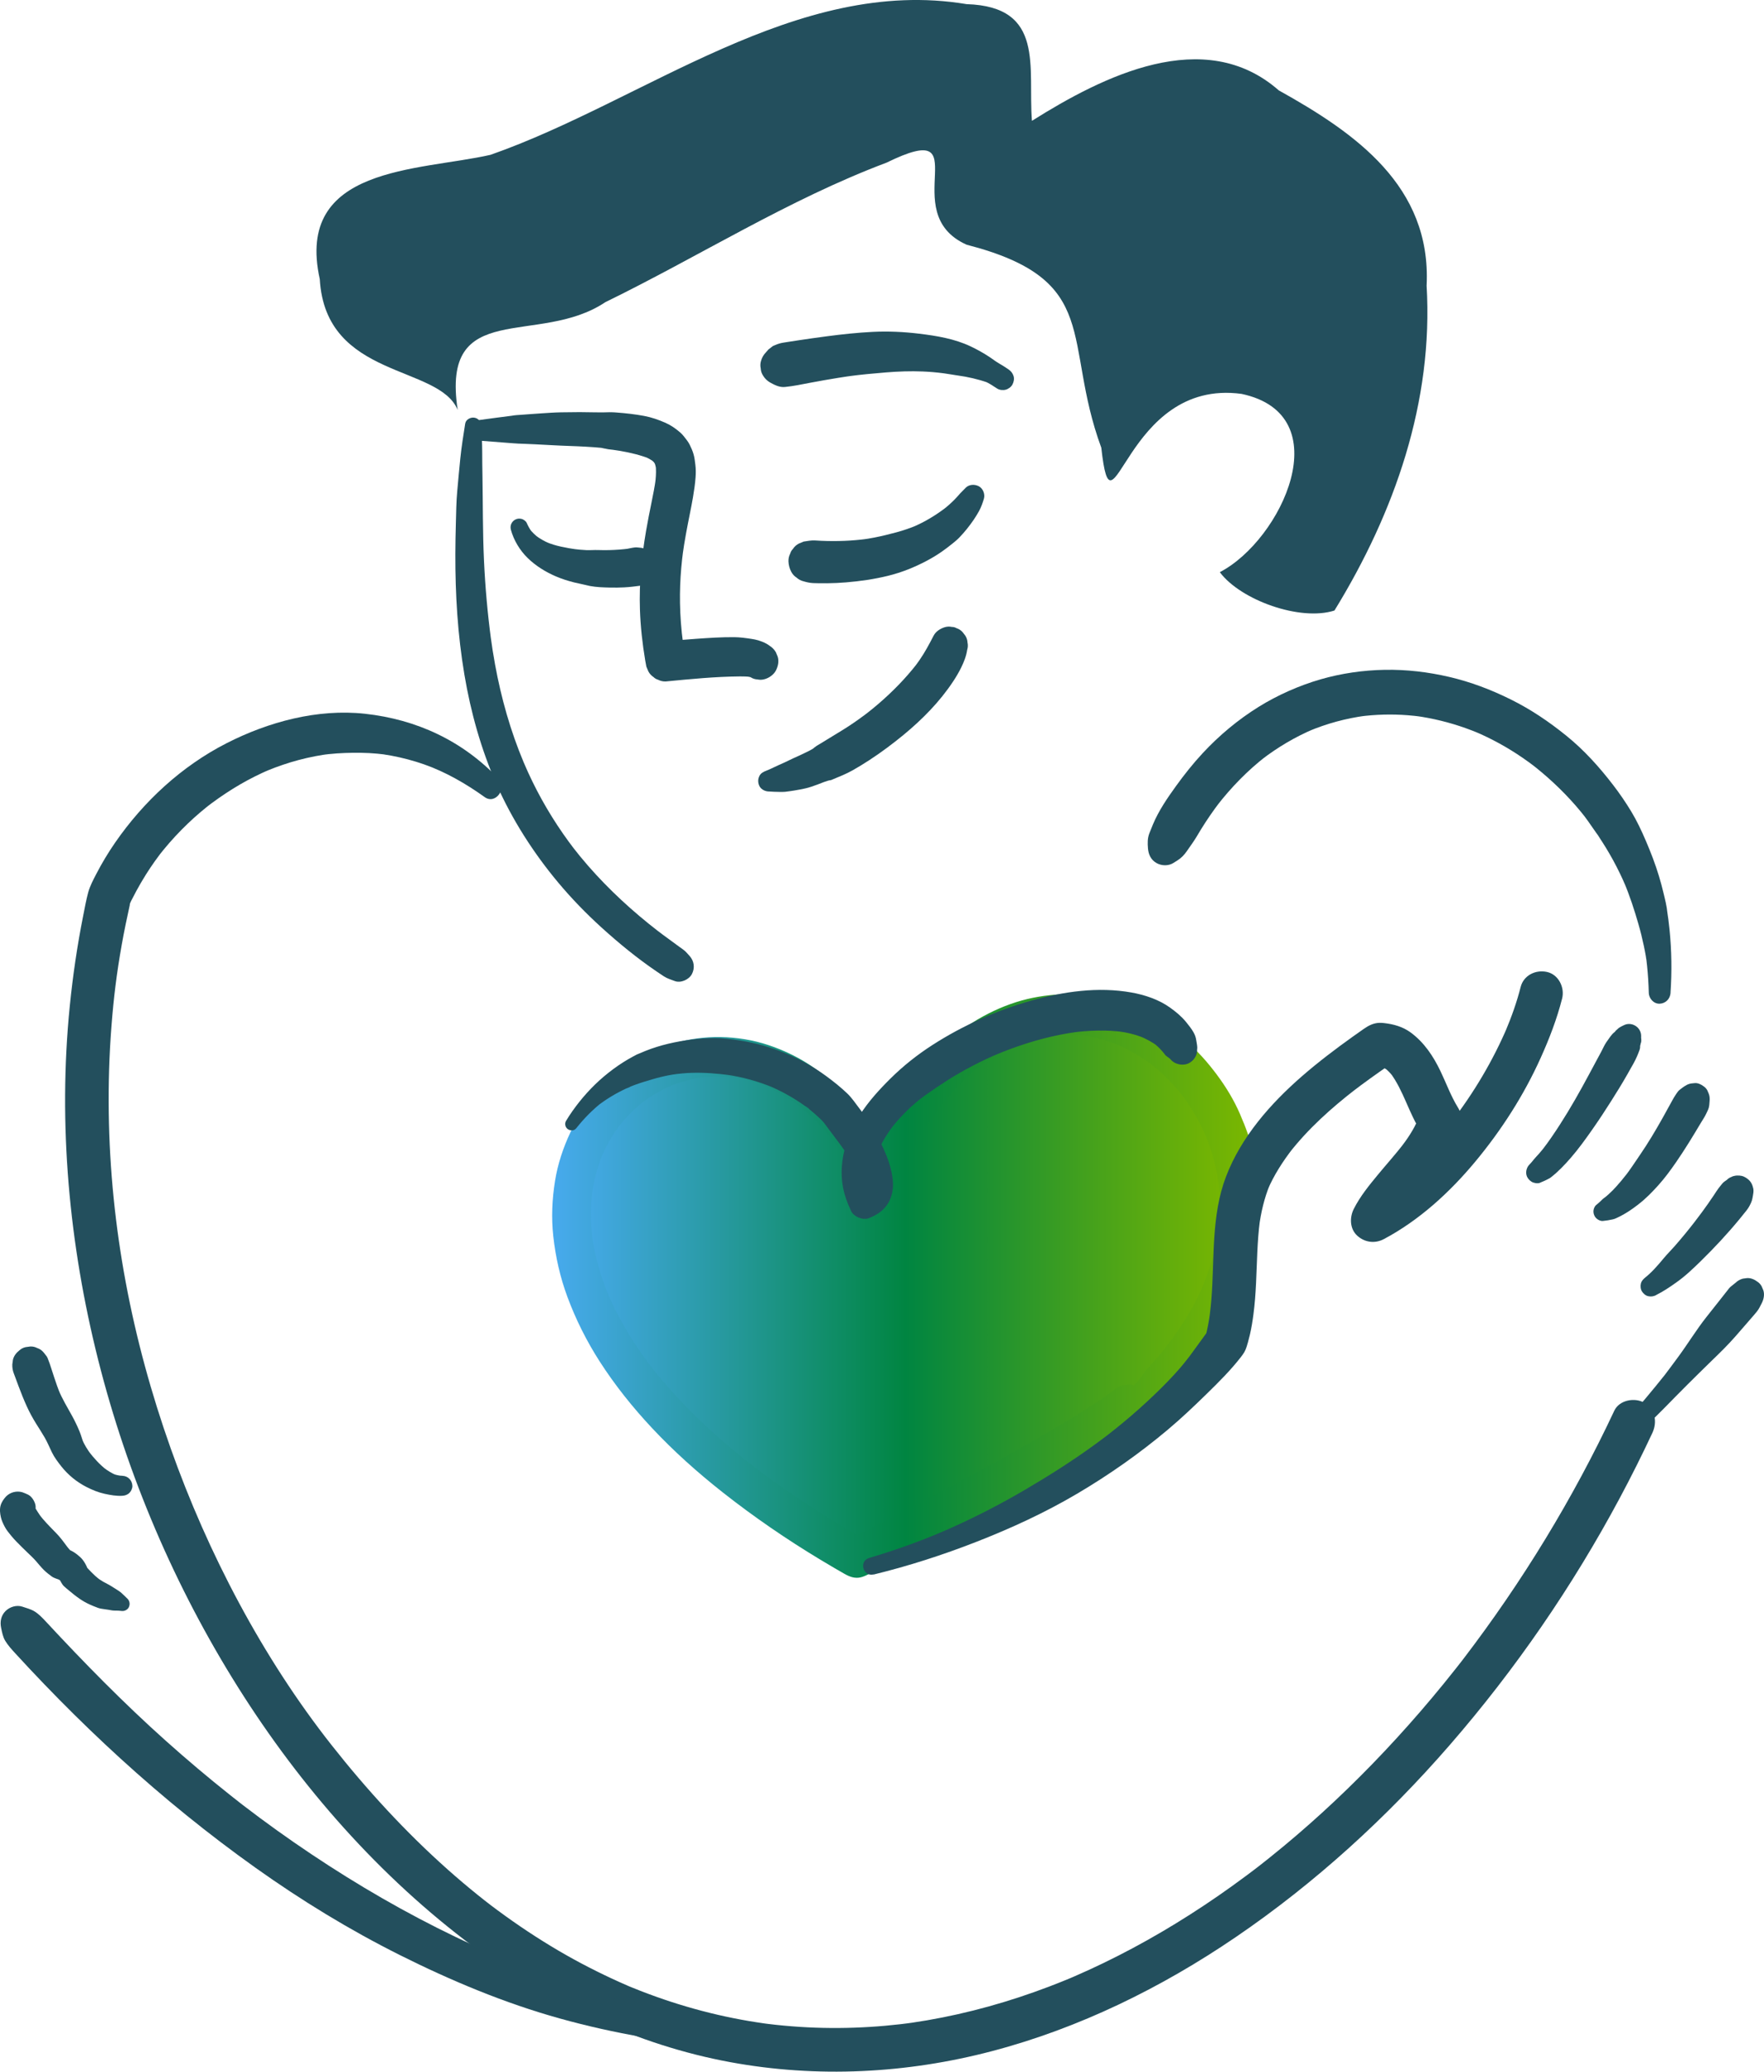
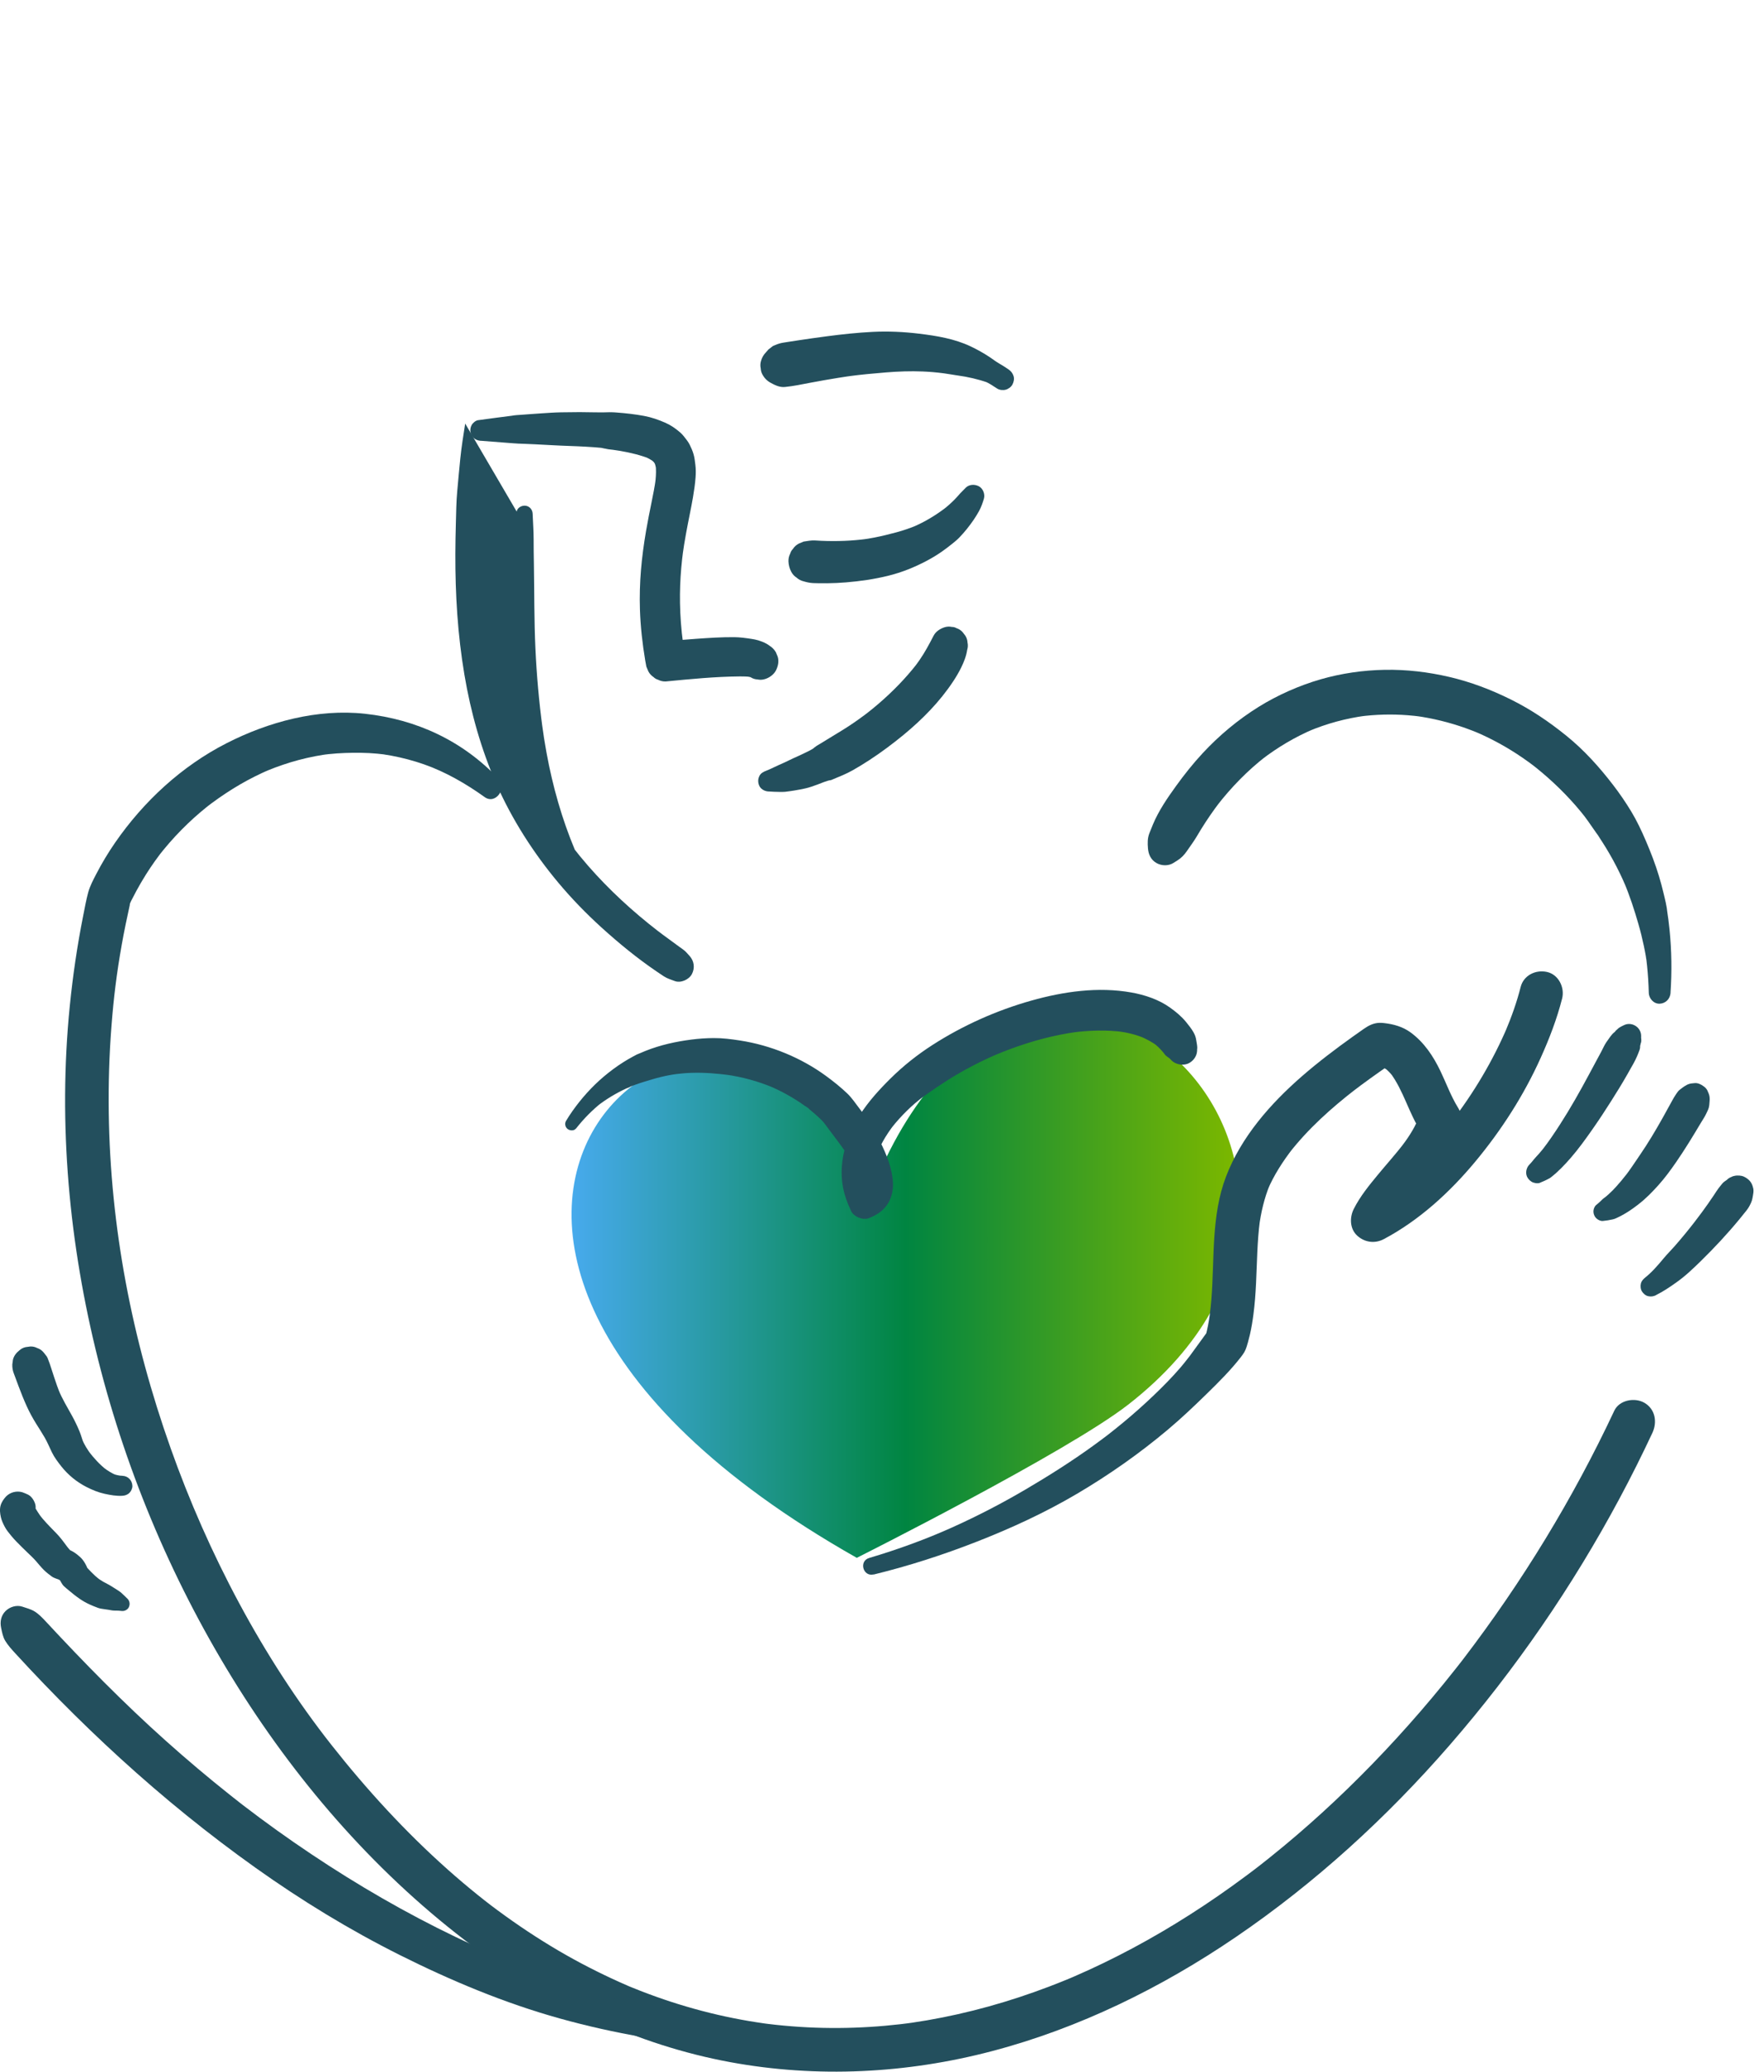
<svg xmlns="http://www.w3.org/2000/svg" xmlns:xlink="http://www.w3.org/1999/xlink" id="ARTWORK" viewBox="0 0 813.22 955.21">
  <defs>
    <style>
      .cls-1 {
        fill: #234f5d;
      }

      .cls-2 {
        fill: #234f5d;
      }

      .cls-3 {
        fill: url(#New_Gradient_Swatch);
      }

      .cls-4 {
        fill: url(#New_Gradient_Swatch-2);
      }
    </style>
    <linearGradient id="New_Gradient_Swatch" data-name="New Gradient Swatch" x1="263.49" y1="593" x2="571.51" y2="593" gradientUnits="userSpaceOnUse">
      <stop offset="0" stop-color="#47aaed" />
      <stop offset=".5" stop-color="#008541" />
      <stop offset=".99" stop-color="#7ab700" />
    </linearGradient>
    <linearGradient id="New_Gradient_Swatch-2" data-name="New Gradient Swatch" x1="255.75" y1="592.98" x2="579.25" y2="592.98" xlink:href="#New_Gradient_Swatch" />
  </defs>
  <g>
    <path class="cls-3" d="M520.03,647.72c139.05-108.19-39.33-279.64-115.36-105.51-71.46-145.25-272.99,26.97-9.69,176.09,0,0,96.71-48.54,125.04-70.58Z" />
-     <path class="cls-4" d="M522.29,651.58c1.23-.8,2.45-1.61,3.66-2.44.59-.41,1.19-.82,1.78-1.23.32-.23.67-.44.97-.69.5-.41-.52.14-.65.17.93-.25,1.69-.82,2.41-1.43.16-.13.65-.53-.07.04s-.11.13.06.03c.3-.18.59-.37.89-.55.59-.37,1.17-.74,1.75-1.11,1.18-.76,2.34-1.53,3.5-2.31l-5.08.66c1.28.18,2.42.44,3.72.02,1.23-.4,2.2-1.02,3.16-1.9.28-.26.55-.52.84-.77.63-.55,1.25-1.1,1.87-1.65,1.24-1.12,2.47-2.25,3.67-3.41,2.3-2.2,4.52-4.48,6.67-6.83l-1.57,1.21c.99-.71,1.77-1.4,2.54-2.3.36-.42.71-.85,1.06-1.27.72-.87,1.42-1.75,2.12-2.63,1.7-2.17,3.38-4.37,4.98-6.62,2.39-3.39,4.62-6.89,6.64-10.51,4.1-7.33,7.41-15.11,9.63-23.22,2.08-7.58,3.29-15.47,3.65-23.33s-.3-15.07-1.59-22.5c-1.12-6.43-2.91-12.74-5.36-18.8-.58-1.44-1.19-2.87-1.8-4.29l.94,2.22c-2.59-6.58-6.13-12.85-10.23-18.6-4.03-5.65-8.51-10.99-13.62-15.69-4.97-4.58-10.45-8.72-16.29-12.12s-12.04-6.09-18.45-8.01-13.2-2.99-19.91-3.23-13.83.55-20.49,2.13c-7.1,1.69-14.02,4.49-20.42,7.98-7.1,3.87-13.68,8.82-19.64,14.28-6.85,6.28-12.82,13.48-18.22,21.02-5.88,8.22-10.91,17.03-15.28,26.13-1.2,2.49-2.34,4.99-3.45,7.52h15.93c-4.67-9.46-10.35-18.3-17.04-26.46-5.75-7.02-12.41-13.15-19.81-18.4-6.56-4.66-13.86-8.27-21.49-10.81-7.06-2.35-14.62-3.58-22.05-3.71-7.14-.12-14.43.85-21.29,2.82s-13.4,4.89-19.35,8.69c-6.03,3.85-11.64,8.54-16.36,13.94-4.88,5.58-9.09,11.77-12.25,18.48-3.35,7.12-5.84,14.58-7.09,22.36-1.36,8.49-1.75,17-.81,25.56,1.05,9.59,3.16,18.94,6.52,27.99,3.86,10.41,8.85,20.36,14.84,29.7,7.02,10.94,15.22,21.18,24.09,30.67,10.06,10.76,21.08,20.6,32.64,29.72,14.37,11.32,29.45,21.67,45.12,31.11,2.06,1.24,4.14,2.47,6.22,3.69.96.56,1.92,1.12,2.89,1.67,2.37,1.36,4.71,2.93,7.58,2.93,1.92,0,3.59-.72,5.24-1.55s3.15-1.59,4.72-2.39c6.94-3.52,13.87-7.08,20.78-10.68,10.04-5.22,20.05-10.5,30.01-15.88,10.82-5.83,21.58-11.77,32.23-17.9,9.28-5.34,18.52-10.81,27.44-16.74,3.84-2.55,7.57-5.25,11.21-8.08,1.75-1.36,2.73-4.49,2.73-6.59,0-2.28-1.01-5.01-2.73-6.59s-4.11-2.84-6.59-2.73l-2.48.33c-1.58.44-2.95,1.24-4.11,2.4-.09.07-.19.14-.28.22l1.89-1.46c-7.4,5.7-15.39,10.64-23.37,15.47-10.31,6.24-20.79,12.19-31.33,18.03-10.65,5.9-21.37,11.67-32.13,17.36-8.58,4.53-17.18,9.01-25.81,13.44-3.96,2.04-7.96,4.02-11.91,6.07-.05.03-.11.05-.16.08h9.3c-14.79-8.37-29.22-17.41-43.03-27.34-3.51-2.52-6.97-5.1-10.39-7.74l1.85,1.43c-7.62-5.89-15.01-12.09-22.07-18.64-6.28-5.83-12.29-11.94-17.94-18.38-2.93-3.33-5.75-6.76-8.47-10.27l1.42,1.83c-6.68-8.66-12.66-17.87-17.53-27.68-1.24-2.49-2.4-5.02-3.48-7.58l.91,2.15c-3.04-7.22-5.44-14.71-6.96-22.4-.4-2-.73-4.02-1-6.04l.32,2.38c-.81-6.11-1.05-12.29-.6-18.44.12-1.64.29-3.27.51-4.9l-.32,2.37c.71-5.31,1.95-10.54,3.74-15.59.49-1.37,1.02-2.73,1.58-4.07l-.9,2.13c1.84-4.34,4.09-8.5,6.77-12.39.74-1.08,1.52-2.14,2.32-3.18l-1.39,1.81c2.78-3.59,5.9-6.9,9.32-9.87.96-.84,1.95-1.64,2.96-2.42l-1.82,1.4c3.54-2.74,7.36-5.12,11.37-7.1,1.13-.55,2.27-1.08,3.43-1.57l-2.16.91c4.11-1.73,8.4-3.05,12.78-3.9,1.24-.24,2.49-.45,3.75-.62l-2.41.32c4.41-.59,8.88-.73,13.32-.4,1.28.1,2.56.23,3.84.4l-2.43-.33c4.6.62,9.13,1.73,13.5,3.29,1.27.45,2.53.94,3.77,1.47l-2.19-.93c4.71,2,9.21,4.49,13.42,7.38,1.27.87,2.51,1.78,3.72,2.72l-1.86-1.44c4.94,3.83,9.46,8.19,13.54,12.93,1.26,1.46,2.47,2.95,3.65,4.48l-1.44-1.86c4.07,5.28,7.67,10.9,10.85,16.75.98,1.8,1.92,3.62,2.82,5.45,1.4,2.85,4.9,4.57,7.96,4.57,1.66,0,3.22-.42,4.65-1.26,1.39-.82,2.49-1.92,3.31-3.31,4.67-10.68,10.13-21.04,16.69-30.68,1.63-2.4,3.34-4.75,5.11-7.05l-1.45,1.87c4.65-6,9.79-11.63,15.51-16.63,1.47-1.29,2.99-2.53,4.53-3.72l-1.87,1.45c4.43-3.41,9.15-6.43,14.16-8.91,1.35-.67,2.73-1.3,4.12-1.89l-2.21.93c5.79-2.44,11.87-4.14,18.09-4.98l-2.46.33c5.94-.79,11.97-.78,17.92,0l-2.47-.33c4.86.66,9.65,1.83,14.27,3.47,1.32.47,2.64.98,3.93,1.53l-2.22-.94c4.9,2.07,9.58,4.65,13.96,7.67,1.26.86,2.49,1.77,3.7,2.7l-1.88-1.45c4.55,3.52,8.74,7.5,12.5,11.85,1.07,1.24,2.11,2.51,3.11,3.8l-1.46-1.88c3.84,4.97,7.17,10.34,9.92,15.99.79,1.63,1.54,3.28,2.25,4.95l-.94-2.22c2.47,5.85,4.34,11.94,5.56,18.17.35,1.8.65,3.6.9,5.41l-.33-2.43c.86,6.38,1.05,12.83.58,19.25-.14,1.88-.33,3.75-.58,5.62l.32-2.4c-1,7.4-2.83,14.73-5.5,21.7-.79,2.07-1.52,4.17-2.38,6.22l.88-2.07c-2.98,7.03-6.68,13.75-10.95,20.07-1.3,1.93-2.66,3.82-4.06,5.67l1.22-1.58c-1.46,1.84-2.8,3.76-4.23,5.62l1.18-1.52c-1.54,1.99-3.13,3.94-4.78,5.85-.83.97-1.67,1.92-2.52,2.86-.43.48-.86.96-1.3,1.43-.21.22-.44.43-.65.64-1.26,1.29-2.31,3.24-2.13,5.11l.9-3.33c-.31.41-.63.83-.95,1.24l.99-1.28c-.79,1.02-1.59,2.03-2.4,3.04-.4.49-.8.98-1.2,1.47-.2.24-.4.5-.63.72-.12.11-.25.2-.36.31-.21.17-.37.37-.5.61-.59.76-.55.71.12-.15-.98.8-1.83,1.83-2.74,2.71-1,.96-2.01,1.92-3.03,2.86-1.64,1.52-1.66,4.18-.35,5.88s3.89,2.38,5.77,1.15Z" />
  </g>
  <path class="cls-2" d="M354.34,364.93c1.67.13,3.34.2,5.02.21.86,0,1.74.04,2.59-.05,1.4-.16,2.81-.37,4.2-.59,1.8-.29,3.59-.64,5.37-1.04s3.58-1.09,5.32-1.71c2.03-.72,4-1.69,6.13-2.06l-2.28.31c.83-.06,1.65-.16,2.46-.32.75-.3,1.49-.62,2.23-.94l-2.07.87c3.34-1.39,6.81-2.74,9.96-4.54,2.54-1.45,5.04-2.98,7.49-4.58,5.48-3.57,10.74-7.5,15.79-11.66,8.68-7.16,16.69-15.28,22.9-24.7,1.34-2.03,2.58-4.13,3.66-6.32,1.24-2.52,2.37-5.36,2.77-8.17.35-1.13.4-2.25.15-3.38-.05-1.13-.39-2.18-1-3.15l-1.32-1.71c-.77-.83-1.68-1.41-2.73-1.75-.66-.38-1.37-.58-2.14-.58-1.13-.25-2.25-.2-3.38.15-2.04.66-4.05,1.93-5.06,3.89-1.97,3.81-3.99,7.62-6.43,11.15-.8,1.16-1.63,2.29-2.49,3.41l1.45-1.87c-5.3,6.84-11.38,13.07-17.94,18.71-2,1.72-4.05,3.38-6.13,4.99l1.86-1.44c-3.11,2.4-6.31,4.69-9.6,6.85s-6.65,4.07-9.94,6.14c-.92.58-1.84,1.14-2.77,1.7-.46.28-.93.55-1.39.82-1.07.62-2,1.42-2.91,2.24l1.7-1.31c-.66.5-1.31,1.01-1.97,1.52l1.68-1.3c-1.43,1.01-3.06,1.75-4.63,2.52s-3.1,1.48-4.68,2.16l1.82-.77c-2.75,1.09-5.35,2.55-8.08,3.71l1.61-.68c-1.6.67-3.19,1.36-4.75,2.12-1.04.51-2.09.99-3.16,1.44l1.26-.53c-.62.26-1.25.51-1.87.76-1.16.45-2.28,1.07-2.89,2.22-.52.98-.72,1.99-.57,3.09.14,1.02.55,2.06,1.33,2.78.99.91,2.08,1.31,3.42,1.42h0Z" />
  <path class="cls-2" d="M221.61,203.23c5.3.38,10.59.79,15.88,1.23l-1.73-.23c2.08.35,4.21.34,6.32.43,1.53.06,3.05.13,4.58.2,2.86.13,5.72.28,8.58.45,4.95.29,9.91.36,14.86.66,2.4.15,4.8.29,7.19.53l-2.17-.29c1.49.21,2.98.43,4.47.63l-2.22-.3c.64.13,1.28.27,1.92.41l-2.06-.87c2.15.95,2.2.97,4.56,1.23.14.02.29.03.43.05.25.03.49.06.74.09.52.06,1.03.13,1.55.2l-2.32-.31c4.82.65,9.56,1.58,14.2,3.05.99.31,1.96.66,2.91,1.06l-2.18-.92c1.63.69,3.2,1.53,4.61,2.61l-1.85-1.43c.9.7,1.72,1.5,2.42,2.41l-1.43-1.85c.64.83,1.17,1.74,1.58,2.71l-.92-2.19c.52,1.25.84,2.56,1.03,3.9l-.33-2.44c.3,2.28.22,4.59,0,6.87-.07.74-.16,1.47-.26,2.21l.33-2.44c-.49,3.63-1.22,7.23-1.95,10.82-.88,4.38-1.77,8.76-2.52,13.16-1.01,5.94-1.83,11.92-2.33,17.92s-.68,12.21-.48,18.32c.26,7.88,1.15,15.74,2.45,23.51.15.92.33,1.84.51,2.76l.94,2.22c.58,1.08,1.38,1.95,2.39,2.61.58.58,1.26.97,2.05,1.2,1.11.58,2.3.85,3.58.8,11.38-1.09,22.78-2.23,34.23-2.32,1.65-.01,3.31.03,4.95.25l-2.33-.31c.37.05.73.11,1.09.18,1.09.22,2.05.36,3.22.51l-2.3-.31c.48.16.97.28,1.44.48l-2.04-.86c.92.39,1.71.98,2.73,1.19l-2.02-.85c.05.04.11.08.16.11.97.62,2.02.95,3.15,1,1.13.25,2.25.2,3.38-.15,1.96-.54,4.09-2.06,5.06-3.89,1.04-1.97,1.56-4.35.85-6.53l-.85-2.02c-.75-1.27-1.77-2.29-3.04-3.04-.05-.04-.11-.08-.16-.11l3.04,3.04c-1.65-2.53-4.27-4.13-7.1-5.04l2.07.87c-1.86-.99-3.92-1.51-5.99-1.82-2.64-.4-5.35-.78-8.03-.8-5.85-.05-11.71.35-17.55.76-4.66.33-9.31.7-13.96,1.08l8.97,6.83c-.51-2.85-.97-5.7-1.36-8.56l.33,2.47c-.82-6.09-1.29-12.22-1.39-18.37-.09-5.38.11-10.75.58-16.11.24-2.71.54-5.42.9-8.12l-.33,2.45c.46-3.41,1.01-6.8,1.63-10.18.54-2.99,1.14-5.97,1.73-8.95.52-2.61,1.04-5.22,1.48-7.85.51-3.02.97-6.07,1.19-9.13.14-1.92.15-3.85-.09-5.76-.21-1.64-.37-3.31-.84-4.91s-1.09-3.02-1.8-4.43-1.73-2.63-2.7-3.86c-.53-.67-1.12-1.29-1.77-1.84-2.12-1.83-4.35-3.36-6.91-4.46-3.15-1.36-6.22-2.44-9.6-3.07-4.13-.77-8.34-1.25-12.53-1.56-1.74-.13-3.39-.29-5.13.15l2.29-.31c-4.77.22-9.54-.03-14.32-.03-2.85,0-5.7.03-8.55.09-3.15.06-6.29.28-9.44.49-1.94.13-3.88.27-5.81.41-.98.07-1.96.15-2.94.22-1.57.12-3.2.16-4.75.48l1.73-.23c-5.73.72-11.45,1.48-17.17,2.26-1.07.15-2.41,1.31-2.89,2.22-.52.98-.72,1.99-.57,3.09.33,2.48,2.32,4.02,4.75,4.2h0Z" />
  <path class="cls-2" d="M464.91,170.31c-1.43-.98-2.89-1.91-4.39-2.77s-2.84-1.93-4.27-2.88c-2.79-1.85-5.72-3.49-8.75-4.93-7.46-3.54-15.65-4.88-23.79-5.87-7.05-.85-14.23-1.2-21.33-.84s-14.15,1.11-21.19,2.04c-4.23.56-8.46,1.15-12.69,1.79-1.67.25-3.34.51-5.01.77-.8.13-1.61.25-2.41.38-1.23.19-2.41.56-3.55,1.04l-1.21.51-2.06,1.59c-.05.05-.09.11-.14.16-.11.13-.22.25-.33.38-.22.25-.44.5-.66.76-1.09,1.1-1.85,2.4-2.27,3.9-.37,1.17-.42,2.35-.16,3.52.05,1.18.4,2.27,1.05,3.28.79,1.33,1.84,2.38,3.17,3.17,2.17,1.21,4.47,2.41,7.06,2.11,1.89-.22,3.77-.45,5.64-.81,2.07-.4,4.13-.79,6.2-1.18,4.22-.79,8.45-1.54,12.69-2.22,2.49-.4,4.98-.77,7.47-1.1l-2.61.35c5.68-.76,11.38-1.27,17.08-1.74s11.32-.66,16.98-.43c3.1.13,6.19.39,9.27.79l-2.17-.29c1.59.21,3.18.43,4.77.64l-2.13-.29c1.07.14,2.13.31,3.19.49,1.65.29,3.3.53,4.96.74l-1.98-.27c4.79.65,9.52,1.72,14.09,3.33l-1.25-.53c1.92.89,3.76,2.09,5.52,3.26,1.08.71,2.75.85,3.96.52s2.49-1.25,3.07-2.36c.63-1.19.95-2.64.52-3.96s-1.21-2.28-2.36-3.07h0Z" />
  <path class="cls-2" d="M445.1,225.01c-.8.86-1.7,1.64-2.48,2.52s-1.58,1.82-2.43,2.68c-1.66,1.7-3.44,3.28-5.32,4.74l1.43-1.11c-4.79,3.69-10.01,6.85-15.59,9.21l2-.84c-3.1,1.3-6.29,2.38-9.54,3.26s-6.67,1.72-10.04,2.38c-1.95.38-3.91.7-5.87.96l2.5-.34c-6.98.93-14.05,1.2-21.09.89-.97-.04-1.93-.09-2.9-.16-1.79-.12-3.54.27-5.31.52l-2.27.96c-1.11.6-1.99,1.41-2.66,2.45-.59.59-1,1.29-1.22,2.1-.59,1.13-.87,2.35-.82,3.66.08,1.69.51,3.3,1.3,4.79.6,1.11,1.41,1.99,2.45,2.66.92.84,1.99,1.41,3.23,1.7,1.47.43,2.77.73,4.38.82.73.04,1.47.05,2.21.06,1.43.03,2.86.04,4.29.02,2.9-.04,5.79-.17,8.68-.41,6.52-.54,13.06-1.48,19.42-3.05s12.17-3.93,17.8-6.91c2.43-1.29,4.79-2.71,7.04-4.29,1.64-1.15,3.24-2.38,4.8-3.64,1.07-.86,2.15-1.74,3.11-2.73,2.48-2.57,4.74-5.39,6.74-8.34.88-1.3,1.7-2.64,2.45-4.01.97-1.78,1.63-3.68,2.2-5.61.61-2.07-.39-4.71-2.34-5.74s-4.58-.9-6.16.79h0Z" />
-   <path class="cls-2" d="M214.46,195.3c-.84,5.35-1.7,10.68-2.25,16.07-.52,5.03-.96,10.06-1.42,15.09s-.49,9.84-.63,14.73-.22,9.48-.24,14.22c-.06,18.68,1.07,37.27,4.18,55.7,2.93,17.37,7.7,34.41,14.81,50.54s17.01,31.66,28.57,45.45c6.11,7.29,12.75,14.13,19.79,20.53,8.01,7.27,16.51,14.24,25.46,20.32,1.08.73,2.16,1.46,3.25,2.18,1.55,1.02,3.39,1.59,5.12,2.23,2.75,1.02,6.51-.66,7.86-3.2,1.49-2.83,1.07-6.06-1.09-8.43-.53-.58-1.04-1.18-1.58-1.74-.89-.93-2.03-1.65-3.08-2.41-1.32-.96-2.62-1.94-3.95-2.9-2.53-1.82-5.03-3.69-7.5-5.6l1.57,1.21c-11.63-9-22.52-18.98-32.2-30.07-2.54-2.91-4.98-5.89-7.34-8.95l1.22,1.57c-7.52-9.76-14.07-20.25-19.49-31.33-1.49-3.05-2.9-6.15-4.22-9.28l.79,1.86c-.5-1.18-1-2.36-1.5-3.54l.79,1.86c-6.06-14.41-10.31-29.52-13.13-44.88-.82-4.44-1.51-8.9-2.11-13.37l.26,1.93c-1.62-12.17-2.72-24.42-3.28-36.69-.6-12.98-.49-25.96-.7-38.95-.06-3.8-.13-7.6-.12-11.41s-.32-7.87-.46-11.79c-.07-1.87-1.38-3.43-3.25-3.68-1.67-.22-3.82.84-4.11,2.69h0Z" />
-   <path class="cls-2" d="M235.49,244.14c1.33,4.94,4.13,9.6,7.79,13.17s8.15,6.36,12.85,8.39c2.81,1.22,5.71,2.14,8.68,2.88,1.21.3,2.43.57,3.65.81s2.33.57,3.51.8c3.02.57,6.22.66,9.29.73,2.16.05,4.32.02,6.47-.09,2.6-.14,5.17-.45,7.75-.81.93-.13,1.8-.59,2.63-.99,1.15-.56,2.11-1.48,2.88-2.47.69-.89,1.26-1.89,1.57-2.99.12-.44-.13,1.01.17-1.19l.16-1.16-.31-2.32c-.3-1.09-.88-2.08-1.56-2.96.13.16-.47-.65-.71-.92l-1.78-1.37-2.1-.89c-.8-.22-1.73-.24-2.56-.34-1.47-.18-3.26.4-4.78.64-.45.07-.89.13-1.34.19l2.36-.32c-3.06.41-6.15.63-9.24.71-1.75.04-3.51.03-5.26-.03s-3.53.12-5.3.04c-2.06-.1-4.12-.28-6.17-.55l2,.27c-2.51-.34-5.03-.78-7.5-1.32s-4.66-1.21-6.88-2.15l1.4.59c-2.16-.92-4.22-2.06-6.09-3.49l1.01.78c-1.42-1.1-2.72-2.35-3.83-3.76l.67.87c-.83-1.2-1.54-2.47-2.11-3.81-.35-.82-1.55-1.64-2.39-1.83-.89-.2-1.75-.16-2.6.2-1.82.77-2.83,2.77-2.31,4.71h0Z" />
-   <path class="cls-1" d="M657.69,131.54c2.17-45.66-32.72-70.14-68.15-89.86-34.28-30.13-81.07-6.55-113.81,14.04-1.92-24.51,6.25-52.7-30.12-53.81-78.45-13.11-148.48,44.63-219.49,69.48-33.23,7.55-90.27,5.04-78.7,57.31,2.64,46.23,55.06,39.29,63.58,60.35-7.9-51.83,37.19-29.06,68.05-49.71,43.35-21.17,84.42-47.32,129.65-64.34,43.56-21.32,3.65,22.96,36.94,37.84,63.01,16.25,43.88,44.13,62.07,93.61,5.23,47.05,10.35-32.23,64.66-24.83,45.38,9.62,18.55,67.36-10.03,82.2,9.69,12.96,37.16,22.75,52.86,17.68,27.68-45.07,45.69-96.26,42.47-149.95Z" />
+   <path class="cls-2" d="M214.46,195.3c-.84,5.35-1.7,10.68-2.25,16.07-.52,5.03-.96,10.06-1.42,15.09s-.49,9.84-.63,14.73-.22,9.48-.24,14.22c-.06,18.68,1.07,37.27,4.18,55.7,2.93,17.37,7.7,34.41,14.81,50.54s17.01,31.66,28.57,45.45c6.11,7.29,12.75,14.13,19.79,20.53,8.01,7.27,16.51,14.24,25.46,20.32,1.08.73,2.16,1.46,3.25,2.18,1.55,1.02,3.39,1.59,5.12,2.23,2.75,1.02,6.51-.66,7.86-3.2,1.49-2.83,1.07-6.06-1.09-8.43-.53-.58-1.04-1.18-1.58-1.74-.89-.93-2.03-1.65-3.08-2.41-1.32-.96-2.62-1.94-3.95-2.9-2.53-1.82-5.03-3.69-7.5-5.6l1.57,1.21c-11.63-9-22.52-18.98-32.2-30.07-2.54-2.91-4.98-5.89-7.34-8.95l1.22,1.57l.79,1.86c-.5-1.18-1-2.36-1.5-3.54l.79,1.86c-6.06-14.41-10.31-29.52-13.13-44.88-.82-4.44-1.51-8.9-2.11-13.37l.26,1.93c-1.62-12.17-2.72-24.42-3.28-36.69-.6-12.98-.49-25.96-.7-38.95-.06-3.8-.13-7.6-.12-11.41s-.32-7.87-.46-11.79c-.07-1.87-1.38-3.43-3.25-3.68-1.67-.22-3.82.84-4.11,2.69h0Z" />
  <path class="cls-2" d="M229.91,359.13c-16.73-17.64-37.87-27.4-61.63-30.02-21.82-2.4-44.49,3.7-63.83,13.58-20.68,10.56-38.2,26.78-51.36,45.81-3.2,4.63-6.11,9.47-8.7,14.47-1.42,2.76-2.94,5.58-3.75,8.58-.93,3.43-1.55,6.99-2.25,10.48-2.76,13.8-4.8,27.75-6.21,41.75-5.5,54.58-.3,110.19,13.09,163.3,13.42,53.22,35.34,104.61,64.57,151.07,28.76,45.71,65.15,87.2,108.54,119.53,34.89,26,75.33,45.24,118.26,53.15,40.13,7.39,81.35,5.28,120.77-5.1,40.12-10.56,78.04-29.21,112.24-52.52,36.67-24.98,69.68-55.18,98.74-88.65,30.24-34.83,56.55-73.11,78.31-113.78,5.29-9.88,10.3-19.91,15.05-30.06,2.33-4.97,1.39-10.96-3.65-13.9-4.41-2.58-11.56-1.35-13.9,3.65-19.02,40.56-42.46,78.96-69.66,114.55-.18.24-1.18,1.53-.15.2-.39.5-.78,1-1.17,1.5-.78,1-1.56,2-2.35,2.99-1.77,2.23-3.55,4.46-5.35,6.67-3.49,4.28-7.03,8.51-10.64,12.69-7.16,8.29-14.55,16.39-22.18,24.25-14.85,15.31-30.6,29.76-47.24,43.09-.94.76-1.89,1.51-2.84,2.26-.59.47-1.19.93-1.78,1.4-.21.17-1.71,1.33-.75.59s-.54.42-.76.58c-.6.46-1.19.91-1.79,1.37-1.08.82-2.15,1.63-3.24,2.43-4.19,3.12-8.43,6.16-12.72,9.13-8.47,5.85-17.16,11.41-26.04,16.62-8.72,5.12-17.64,9.9-26.75,14.31-4.36,2.11-8.77,4.13-13.22,6.07-.52.23-1.04.45-1.56.67-2.52,1.1,1.25-.52-.31.14-1.04.44-2.09.87-3.14,1.29-2.35.96-4.71,1.88-7.09,2.79-18.17,6.91-36.97,12.2-56.13,15.49-2.3.39-4.6.76-6.91,1.1-.67.1-3.87.51-1.38.2-1.36.17-2.72.34-4.08.5-4.62.53-9.26.95-13.91,1.23-9.58.6-19.18.67-28.77.19-4.82-.24-9.63-.62-14.42-1.13-1.24-.13-2.48-.28-3.71-.43-.55-.07-1.1-.14-1.65-.21.35.04,2.16.31.22.03-2.48-.36-4.96-.73-7.43-1.15-9.74-1.66-19.38-3.89-28.85-6.68-4.7-1.38-9.37-2.9-13.98-4.55-2.48-.88-4.94-1.8-7.39-2.76-1.1-.43-2.19-.86-3.28-1.31-.55-.22-1.09-.45-1.64-.67-2.03-.82,1.35.6-.85-.36-9.61-4.18-19-8.82-28.12-13.99-9.73-5.52-19.14-11.6-28.22-18.14-5.3-3.82-8.21-6.05-12.7-9.66-4.71-3.79-9.32-7.7-13.84-11.72-19.57-17.41-37.33-36.8-53.54-57.36-31.94-40.51-57.13-88.71-74.19-136.83-17.88-50.4-27.82-101.9-28.56-154.8-.18-13.23.21-26.48,1.23-39.67,1.04-13.57,2.43-24.65,4.74-37.69,1.12-6.3,2.43-12.56,3.81-18.8-.25,1.13-.09-.05.05-.42.27-.72.69-1.42,1.04-2.12.56-1.12,1.14-2.24,1.74-3.34,1.41-2.62,2.91-5.19,4.49-7.71,1.33-2.11,2.72-4.19,4.16-6.22.72-1.01,1.46-2.01,2.21-3.01,1.16-1.57.4-.52.14-.19.58-.73,1.16-1.46,1.75-2.18,3.43-4.18,7.12-8.15,11.02-11.89,1.89-1.81,3.82-3.56,5.81-5.25.93-.79,1.88-1.58,2.83-2.34.48-.38.95-.76,1.44-1.14-1.56,1.22.79-.58.89-.66,4.27-3.16,8.69-6.11,13.28-8.77,2.21-1.28,4.46-2.49,6.75-3.64,1.07-.54,2.15-1.06,3.23-1.56.54-.25,1.08-.5,1.63-.74.12-.06,2.8-1.18.97-.43,4.66-1.91,9.44-3.54,14.31-4.84,2.56-.68,5.14-1.27,7.74-1.77,1.15-.22,2.31-.42,3.46-.6.58-.09,1.16-.18,1.74-.26-1.69.23.48-.04.99-.09,4.94-.52,9.94-.68,14.9-.61,2.49.04,4.97.17,7.45.4.44.04,3.8.44,2.52.26,1.32.19,2.64.41,3.96.66,5.15.96,10.27,2.32,15.22,4.06,9.74,3.42,19.29,8.92,27.8,15.04,5.05,3.63,10.47-4.13,6.45-8.36h0Z" />
  <path class="cls-2" d="M402.81,725.98c16.03-3.91,31.82-9.01,47.18-15.01,16.09-6.28,31.86-13.54,46.74-22.34,14.63-8.65,28.59-18.45,41.6-29.39,6.19-5.2,12.03-10.74,17.81-16.39s11.1-10.93,15.92-17.12c1.29-1.66,2.01-2.77,2.66-4.8.21-.66.4-1.32.59-1.99.33-1.16.62-2.33.9-3.51.71-3.06,1.21-6.14,1.62-9.25.63-4.8.99-9.62,1.22-14.46.47-9.64.52-19.31,1.77-28.89l-.36,2.68c.89-6.6,2.39-13.09,4.94-19.26l-1.02,2.42c2.9-6.84,7.02-13.18,11.54-19.04l-1.59,2.05c8.76-11.26,19.46-20.82,30.71-29.53l-2.06,1.59c5.9-4.55,11.97-8.85,18.1-13.09l-5.16,1.4c.79,0,1.56.04,2.34.14l-2.72-.37c1.25.19,2.46.51,3.63.99l-2.44-1.03c1.23.53,2.37,1.21,3.44,2.02l-2.07-1.6c1.62,1.26,3.01,2.74,4.27,4.35l-1.6-2.07c6.33,8.31,8.65,18.81,14.4,27.43l-1.03-7.85c-.38,1.58-.89,3.1-1.5,4.6l1.03-2.43c-2.01,4.75-4.94,9.03-8.08,13.11l1.59-2.06c-3.82,4.92-7.99,9.56-11.96,14.37-4.09,4.94-8.24,10.05-11.13,15.8-1.96,3.91-1.85,9.14,1.59,12.29s8.17,3.78,12.29,1.59c16.3-8.65,30.37-21.56,42.11-35.67,12.08-14.53,22.39-30.59,30.16-47.83,4.01-8.89,7.52-18,9.92-27.46,1.27-5.02-1.63-11-6.93-12.2s-10.84,1.55-12.2,6.93c-1.76,6.95-4.18,13.72-6.96,20.33l1.01-2.38c-6.76,15.95-15.71,30.98-26.3,44.69l1.58-2.04c-8.49,10.94-18.07,21.09-29.04,29.58l2.05-1.58c-4.94,3.79-10.13,7.22-15.64,10.13,4.63,4.63,9.25,9.25,13.88,13.88,1.73-3.43,3.92-6.58,6.25-9.62l-1.59,2.05c5.57-7.19,11.78-13.85,17.31-21.08,2.43-3.18,4.73-6.5,6.53-10.08,1.17-2.31,2.21-4.73,3.02-7.19.4-1.21.66-2.39.83-3.66.38-2.82-.48-5.25-1.92-7.6-3.21-5.24-5.32-11.1-7.96-16.62-3.32-6.92-7.5-13.24-13.74-17.84-3.62-2.66-7.87-3.85-12.26-4.34-.72-.08-1.45-.15-2.18-.12-2.8.12-4.94,1.24-7.15,2.77-1.81,1.26-3.62,2.53-5.41,3.82-7.9,5.65-15.66,11.55-22.99,17.92-14.65,12.73-28.16,28.09-35.16,46.43-6.88,18.02-5.23,37.81-6.74,56.68-.19,2.32-.43,4.64-.73,6.95l.36-2.67c-.24,1.74-.46,3.48-.69,5.23l.36-2.66c-.48,3.43-1.12,6.82-2.01,10.16l.98-2.33c-1.07,1.51-2.16,3-3.26,4.48l1.5-1.95c-2.23,2.83-4.24,5.84-6.41,8.71-.19.25-.38.49-.57.74-1.03,1.36,1.13-1.45.4-.52-.44.56-.88,1.12-1.32,1.68-.94,1.18-1.87,2.38-2.86,3.52-3.92,4.56-8.19,8.87-12.54,13.02-4.38,4.18-8.91,8.21-13.57,12.08-2.42,2.01-4.88,3.98-7.36,5.92-1.03.8.21-.15.34-.26-.31.28-.67.51-1,.76-.6.46-1.2.91-1.8,1.36-1.27.96-2.56,1.9-3.85,2.84-10.19,7.41-20.87,14.16-31.73,20.54-10.92,6.42-22.18,12.24-33.72,17.44-12,5.41-25.05,10.17-38.28,14.09-4.85,1.44-2.84,8.79,2.09,7.58h0Z" />
  <path class="cls-2" d="M709.92,545.36c1.54-.61,3.04-1.29,4.49-2.11l-1.38.58c.48-.2,1.16-.42,1.47-.62.36-.23.88-.67,1.21-.94.09-.07.17-.14.26-.21.17-.14.35-.29.52-.43.36-.3.71-.61,1.05-.92.74-.66,1.45-1.35,2.16-2.05,1.55-1.55,3.04-3.17,4.47-4.83,3.6-4.15,6.83-8.65,9.98-13.15s5.89-8.69,8.69-13.12c2.54-4.01,5.03-8.05,7.38-12.18.98-1.72,1.95-3.45,2.92-5.18,1.08-1.94,1.96-4.01,2.71-6.1.51-1.41.25-3.2-.02-4.63v3.76c.42-1.3.68-2.51.85-3.88l-.24,1.75c.52-1.39,0-2.21.14-3.46l-.2,1.47s0-.01,0-.02l-.56,1.32s0,0,0,0l-.86,1.12h0c-.81.47-1.62.94-2.43,1.42h0c-.49.07-.98.13-1.46.2h0c-.93-.25-1.85-.5-2.78-.75h0c-.37-.29-.74-.57-1.11-.86,0,0,0,0,0,0l-.86-1.11s0,0,0,.01l-.55-1.31c.21.5.32.94.61,1.5l-.54-4.1v.02c-.49,1.2-.09,3.04.53,4.1s1.91,2.16,3.18,2.45c1.36.31,2.89.24,4.1-.54l1.08-.83c.66-.66,1.12-1.45,1.37-2.35v-.02c-1.23,1.24-2.47,2.48-3.71,3.72,2.38-.87,4.19-2.67,4.19-5.43,0-3.63-3.55-6.24-6.99-5.32-.5.13-.96.38-1.43.6-.18.09-.36.18-.54.27-.14.07-.28.14-.41.22-.09.05-.17.09-.26.14-1.16.63-1.79,1.45-2.57,2.49l1.03-1.33c-.53.44-.99,1.12-1.42,1.66l1.43-1.11c-1.71.72-2.77,2.29-3.8,3.76-.39.55-.79,1.09-1.16,1.65-.87,1.32-1.52,2.84-2.27,4.24-1.84,3.43-3.68,6.85-5.52,10.28-4.25,7.95-8.68,15.81-13.56,23.38-2.49,3.86-5.07,7.69-7.88,11.33l.97-1.25c-.86,1.12-1.75,2.21-2.68,3.27-.42.48-.85.95-1.29,1.41-.74.78-1.39,1.6-2.04,2.46l.89-1.15c-.63.82-1.3,1.61-2.03,2.35-1.51,1.52-1.99,4.22-.79,6.08.47.73,1.08,1.33,1.8,1.8.96.62,2.78.94,3.87.51h0Z" />
  <path class="cls-2" d="M738.86,562.98c1.6-.16,3.2-.4,4.76-.77,1.03-.24,2.04-.79,3-1.26.63-.31,1.25-.64,1.87-.99,2.96-1.67,5.68-3.71,8.33-5.83l-1.37,1.06c3.37-2.58,6.35-5.67,9.18-8.83,2.97-3.32,5.6-6.92,8.13-10.59,4.02-5.83,7.7-11.89,11.32-17.98.81-1.37,1.77-2.72,2.44-4.17.43-.92.94-1.84,1.22-2.81s.31-2,.39-3c.09-1.16.08-2.32-.35-3.43l-.68-1.62c-.43-.79-1.01-1.42-1.74-1.9-1.08-.83-2.69-1.62-4.1-1.45-.75.09-1.56.11-2.27.3-.96.26-1.55.59-2.28,1.06-.2.13-.39.26-.59.39-.09.06-.19.12-.28.19-.34.23-.58.44-.95.72-1.24.96-1.01.75-2.19,2.4-.72,1.01-1.31,2.08-1.9,3.17-1.4,2.55-2.79,5.11-4.22,7.65-3.32,5.92-6.79,11.77-10.64,17.37-2.2,3.2-4.29,6.46-6.66,9.54l1.11-1.44c-1.36,1.75-2.82,3.42-4.18,5.18l1.06-1.37c-2.35,2.9-4.92,5.63-7.87,7.92l1.12-.87c-.66.51-1.39.97-1.98,1.56-.3.3-.6.6-.91.89-.58.54-1.18,1.06-1.8,1.55-.52.4-.93,1.28-1.1,1.9-.26.94-.16,1.91.22,2.8.3.71.72,1.25,1.32,1.72.69.53,1.7,1.02,2.6.92h0Z" />
  <path class="cls-2" d="M763.47,597.13c3.26-1.6,6.33-3.69,9.29-5.79,2.2-1.56,4.26-3.24,6.24-5.05,1.75-1.59,3.46-3.22,5.15-4.88,6.26-6.14,12.26-12.58,17.83-19.35.59-.72,1.17-1.44,1.75-2.17.92-1.16,1.93-2.27,2.64-3.57.65-1.19,1.27-2.41,1.51-3.75.3-1.71.83-3.6.2-5.28l-.73,5.55.03-.05c1.51-2.78,1.21-6.46-1.13-8.72-.85-.82-2.28-1.66-3.18-1.85-1.62-.35-3.15-.29-4.69.36-1.39.59-2.7,1.58-3.44,2.95l-.03.05,4.3-3.31c-.32.06-.62.19-.9.37-.9.29-1.67.79-2.33,1.5-.04.04-.09.07-.13.11-.09.07-.19.15-.28.22l1.51-1.16c-.32.25-.65.49-.98.72-.72.51-1.49.97-2.06,1.64-.18.21-.35.42-.52.64-.83.99-1.61,2-2.31,3.09-.35.55-.71,1.09-1.06,1.63-1.79,2.7-3.67,5.34-5.58,7.95-1.26,1.71-2.54,3.4-3.83,5.08l1.16-1.5c-3.19,4.13-6.49,8.19-9.94,12.11-1.63,1.86-3.42,3.61-4.99,5.52-1.43,1.74-2.9,3.45-4.45,5.09-1.46,1.55-3.06,3.01-4.74,4.32l.97-.75-.08.06c-1.03.8-1.83,1.54-2.2,2.86-.31,1.14-.17,2.67.48,3.68s1.64,1.92,2.86,2.2c1.3.3,2.48.11,3.68-.48h0Z" />
-   <path class="cls-2" d="M755.85,660.46c3.74-3.58,7.44-7.22,11.08-10.89s7.26-7.46,10.97-11.12,7.42-7.38,11.19-11.02,7.55-7.33,11.02-11.31c1.93-2.21,3.86-4.43,5.78-6.65.93-1.07,1.86-2.15,2.79-3.22.88-1.02,1.76-2.04,2.39-3.23.36-.69.72-1.38,1.08-2.07.92-1.76,1.41-4.01.78-5.97l-.78-1.85c-.49-.9-1.15-1.63-1.99-2.17-1.31-1.01-3-1.74-4.69-1.66l-2.06.28c-1.31.37-2.45,1.03-3.42,1.99-.68.54-1.36,1.08-2.03,1.62s-1.17,1.27-1.71,1.95c-1.06,1.34-2.11,2.69-3.17,4.03-2.15,2.73-4.31,5.45-6.47,8.18-4.59,5.82-8.45,12.19-12.84,18.16-2.3,3.12-4.6,6.24-6.95,9.33l.82-1.07c-5.69,7.11-11.53,14.11-17.53,20.96-.71.82-1.19,1.75-1.19,2.87,0,.99.44,2.18,1.19,2.87,1.65,1.51,4.09,1.57,5.73,0h0Z" />
  <path class="cls-2" d="M770.12,457.76c.67-9.66.52-19.48-.45-29.12-.32-3.17-.74-6.34-1.23-9.49l.26,1.94c-.27-3.19-1.1-6.4-1.85-9.51-.61-2.55-1.3-5.08-2.05-7.59-1.68-5.56-3.76-10.96-6.05-16.3-1.98-4.62-4.15-9.25-6.76-13.56s-5.36-8.31-8.37-12.23c-6.38-8.31-13.35-16.05-21.52-22.66s-16.46-12.19-25.66-16.75-18.49-8.07-28.28-10.36-19.75-3.46-29.71-3.29-20.14,1.63-29.76,4.42-19.63,7.18-28.43,12.65c-9.49,5.9-18.25,13.21-25.85,21.41-4.41,4.75-8.46,9.85-12.25,15.1-4.01,5.55-7.99,11.37-10.64,17.7-.57,1.35-1.12,2.71-1.65,4.08-.9,2.31-.84,4.54-.65,6.95.22,2.81,1.35,5.27,3.86,6.74,2.34,1.37,5.55,1.48,7.88,0,.6-.38,1.2-.76,1.8-1.14,1.9-1.18,3.17-2.55,4.45-4.4.77-1.11,1.54-2.23,2.32-3.33,1.57-2.19,2.85-4.53,4.27-6.82,2.72-4.38,5.64-8.63,8.79-12.72l-1.62,2.1c6.6-8.53,14.16-16.31,22.69-22.92l-2.1,1.63c7.43-5.72,15.54-10.54,24.18-14.19l-2.48,1.05c8.39-3.53,17.22-5.93,26.24-7.14l-2.75.37c7.35-.97,14.79-1.17,22.18-.6,2.09.16,4.18.39,6.26.66l-2.73-.37c7.93,1.08,15.74,3,23.28,5.69,2.18.78,4.34,1.62,6.48,2.52l-2.44-1.03c7.77,3.29,15.19,7.37,22.15,12.15,1.99,1.37,3.94,2.79,5.86,4.26l-2.06-1.59c7.44,5.75,14.41,12.22,20.6,19.31,1.77,2.03,3.47,4.11,5.12,6.24l-1.51-1.95c2.84,3.69,5.29,7.67,8.14,11.34l-1.47-1.9c5.08,7.45,9.42,15.4,12.94,23.71l-.82-1.94c2.62,6.23,4.71,12.65,6.58,19.14.97,3.36,1.81,6.76,2.53,10.19.35,1.69.68,3.39.97,5.09.04.22.06.44.11.66-.53-2.42,0,.1.07.53-.34-2.13-.05-.43.01.08.11.91.21,1.81.31,2.72.43,4.15.69,8.31.79,12.48.06,2.62,2.27,5.14,5.02,5.02s4.83-2.21,5.02-5.02h0Z" />
  <path class="cls-2" d="M265.54,520.37c1.78-2.27,3.67-4.43,5.7-6.48.95-.96,1.94-1.89,2.94-2.8.46-.41.92-.81,1.38-1.21.28-.24.56-.47.84-.7-.59.47.32-.23.36-.26,2.2-1.61,4.5-3.1,6.88-4.44,1.13-.64,2.29-1.25,3.46-1.83.53-.26,1.07-.52,1.6-.77s1.47-.47,1.95-.87l-.7.29c.21-.09.43-.18.64-.26.32-.13.64-.26.97-.39.54-.21,1.08-.41,1.63-.61,1.31-.47,2.63-.91,3.97-1.31,2.46-.73,4.91-1.51,7.41-2.12,1.25-.3,2.51-.58,3.78-.82.58-.11,1.16-.21,1.74-.31.68-.11,3.66-.49.86-.16,2.56-.3,5.11-.55,7.68-.64,6.02-.21,12.07.3,18.04,1.09l-2.21-.3c7.58,1.04,15,3.07,22.06,6.03l-2.01-.85c5.85,2.48,11.42,5.57,16.58,9.28.26.19,1.88,1.09,1.91,1.42,0,.08-1.58-1.24-.99-.77.14.11.29.23.43.34.38.3.76.61,1.14.92,1.23,1.01,2.44,2.06,3.61,3.14.97.89,1.93,1.78,2.74,2.81.29.37.57.74.86,1.11.33.42-1.56-2.02-.77-.99.2.26.4.52.6.78,1.86,2.45,3.63,4.97,5.52,7.39.95,1.23-1.21-1.59-.48-.63.19.25.38.5.57.75.45.6.9,1.19,1.34,1.8.84,1.14,1.65,2.29,2.45,3.46,1.57,2.3,3.06,4.67,4.38,7.13.31.59.62,1.18.91,1.77.13.27.26.54.39.81.14.3.76,1.74.16.31-.57-1.35-.12-.28,0,.04.26.63.51,1.3.81,1.92.04.09-.58-1.73-.51-1.12s.38,1.24.52,1.84.13,1.39.38,1.9c.07.13-.22-1.96-.18-1.35,0,.16.04.32.05.49.03.32.04.63.05.95.01.53-.07,1.06-.07,1.59,0,.46.21-1.43.19-1.41-.07.08-.07.42-.1.53-.06.24-.12.48-.19.72-.11.35-.51,1.3.08-.09s.14-.36-.05-.04c-.07.12-.41.49-.4.61,0-.02,1.12-1.32.82-1.06-.13.11-.24.28-.36.4-.17.18-.41.33-.56.53-.11.14,1.71-1.15.65-.51-.67.4-2.84,1.38-.27.32l8.17,3.32c-.17-.35-.34-.7-.5-1.05-.31-.68-.64-2.12.18.47-.23-.72-.51-1.42-.73-2.14-.42-1.38-.72-2.78-.96-4.2-.27-1.6.24,2.12.09.67-.03-.33-.07-.65-.1-.98-.06-.71-.09-1.43-.1-2.15-.02-1.44.07-2.86.23-4.29s-.34,2.25-.11.81c.05-.32.11-.65.16-.97.13-.71.29-1.42.46-2.13.36-1.44.8-2.85,1.31-4.23.12-.32.24-.64.37-.96.08-.19.17-.38.23-.57.07-.21-.92,2.11-.52,1.24.33-.73.66-1.46,1.01-2.18.68-1.38,1.43-2.72,2.23-4.04.85-1.39,1.76-2.75,2.72-4.07.22-.31.45-.61.68-.91,1.12-1.48-.96,1.22-.38.48.53-.66,1.06-1.33,1.61-1.98,2.24-2.65,4.65-5.15,7.19-7.51,1.36-1.27,2.8-2.45,4.25-3.61.57-.45,2.07-1.56-.44.33.34-.26.68-.52,1.02-.78.83-.62,1.67-1.24,2.52-1.84,3.12-2.22,6.31-4.35,9.54-6.41,7.6-4.82,15.62-8.95,23.91-12.45l-2.15.91c9.57-4.02,19.48-7.26,29.65-9.33,2.76-.56,5.53-1.03,8.31-1.41l-2.47.33c7.93-1.06,16.03-1.31,23.97-.26l-2.49-.33c4.11.56,8.16,1.54,11.99,3.14l-2.2-.93c2.93,1.25,5.75,2.67,8.28,4.62l-1.78-1.37c1.48,1.16,2.86,2.46,4.08,3.89.16.19.31.38.46.56.08.1.15.19.23.29-1.54-1.99-1.46-1.89.22.29-2.71-3.61.11.22.33.44.62.62,1.39,1.1,2.1,1.61,1.08.78-1.76-1.42-.94-.73.19.16.38.3.56.46.83.7,1.6,1.44,2.54,2l-2.5-2.5.08.17c1.55,3.31,6.56,4.4,9.52,2.5,3.4-2.19,4.15-5.98,2.5-9.52l-.08-.17.95,3.51c.16-1.18-.24-2.9-.4-3.92-.21-1.4-.48-2.4-1.23-3.76-.95-1.71-2.24-3.31-3.46-4.82-2.12-2.62-4.7-4.74-7.44-6.7-5.16-3.7-11.56-5.84-17.77-6.95-15.37-2.75-31.27-.46-46.19,3.74-16.01,4.51-31.56,11.46-45.55,20.46-6.91,4.44-13.38,9.56-19.23,15.34-5.29,5.23-10.28,10.7-14.3,16.99-7.23,11.31-10.91,25.56-6.3,38.6.67,1.9,1.45,3.77,2.3,5.6,1.22,2.64,5.42,4.39,8.17,3.32,3.68-1.42,6.88-3.48,8.95-6.95,1.66-2.77,2.36-6.22,2.19-9.42-.35-6.68-3.03-13.15-5.98-19.06-2.68-5.37-5.86-10.43-9.51-15.19-1.76-2.29-3.48-4.89-5.58-6.89-3.02-2.87-6.27-5.48-9.62-7.94-11.6-8.53-25.6-14.27-39.82-16.47-4.01-.62-8.05-1.15-12.12-1.12-3.43.02-6.85.25-10.25.69-7.27.93-14.37,2.5-21.19,5.22-1.19.47-2.36.97-3.54,1.48l.46-.2c.99-.42.62-.26-1.11.47-.15.08-.3.18-.45.26-.41.21-.82.43-1.23.65-1.49.8-2.95,1.66-4.38,2.56-3.16,2-6.17,4.24-9.03,6.66-5.41,4.58-10.28,10.02-14.37,15.81-1.06,1.49-2.05,3.03-2.99,4.59-.74,1.23-.39,2.9.75,3.75,1.04.78,2.91.93,3.81-.23h0Z" />
  <path class="cls-2" d="M346.66,938.51c-3.39-.35-6.75-.62-10.04-1.52s-6.41-1.79-9.59-2.75c-6.18-1.85-12.38-3.63-18.55-5.52-12.42-3.82-24.97-7.15-37.32-11.22s-24.32-8.6-36.27-13.41c-1.47-.59-2.93-1.19-4.4-1.8-.65-.27-1.29-.55-1.95-.81,2.81,1.12-.37-.16-.97-.42-2.98-1.28-5.95-2.59-8.9-3.93-5.75-2.61-11.44-5.34-17.08-8.18-22.89-11.53-44.96-24.86-66.03-39.44-5.3-3.67-10.53-7.42-15.71-11.26-2.63-1.95-5.24-3.92-7.83-5.91-.28-.22-.56-.43-.84-.65-1.26-.97.68.53.76.58-.63-.48-1.26-.98-1.89-1.47-1.33-1.03-2.65-2.07-3.96-3.12-10.14-8.05-20.04-16.42-29.69-25.05-19.42-17.37-37.61-35.93-55.32-55.02-1.49-1.61-3.2-3.39-5.06-4.55-1.74-1.09-3.82-1.62-5.76-2.26-2.65-.87-5.78.11-7.71,2.04-2.09,2.09-2.63,4.89-2.04,7.71.44,2.11.8,4.2,1.94,6.08s2.9,3.87,4.44,5.54c2.23,2.43,4.47,4.85,6.73,7.26,4.52,4.81,9.09,9.57,13.73,14.27,9.13,9.26,18.5,18.29,28.11,27.06,19.8,18.07,40.66,35.02,62.51,50.57,21.09,15,43.15,28.5,66.3,40.09,23.69,11.86,48.36,22.2,73.9,29.3,12.51,3.48,25.17,6.31,37.97,8.51,6.84,1.18,13.91,1.53,20.84,1.95s13.28.19,19.89.01c3.27-.09,6.54.43,9.8.71,2.18.19,2.14-3.17,0-3.39h0Z" />
  <path class="cls-2" d="M58.81,737.2c-.49-.51-1-1.01-1.53-1.5-.75-.69-1.46-1.42-2.29-2-1.22-.84-2.51-1.57-3.75-2.38-1.17-.76-2.45-1.31-3.66-2.01-1.08-.63-2.11-1.33-3.1-2.1l1.28.99c-2.47-1.93-4.59-4.23-6.68-6.55l1.76,3.02c-.71-2.42-2.01-5.02-3.9-6.74-.96-.88-2.01-1.7-3.12-2.38s-2.47-1.22-3.73-1.71l3.25,1.89c-.97-.85-1.82-1.8-2.61-2.82l1.19,1.54c-1.59-2.07-3.06-4.24-4.78-6.2-.79-.9-1.64-1.76-2.48-2.62-2.25-2.3-4.47-4.6-6.45-7.15l1.27,1.64c-.76-.99-1.5-2.01-2.15-3.07-.57-.93-1.17-1.82-1.6-2.82l.83,1.96c-.23-.56-.42-1.13-.5-1.72l.29,2.17c-.22-1.73-.31-2.93-1.22-4.51-.08-.15-.17-.28-.23-.44l.78,1.86c-.02-.05-.04-.1-.06-.15l-1.98,7.47c.74-.63,1.27-1.1,1.82-2.05,1.03-1.76.58-1.11.74-1.88.24-1.13.38-2.39.01-3.51-.56-1.74-1.63-3.41-3.3-4.29-.84-.44-1.78-.75-2.67-1.11-1.36-.37-2.72-.37-4.08,0-1.3.36-2.43,1.02-3.39,1.98-1.12,1.26-2.04,2.53-2.5,4.17-.49,1.79-.27,3.55.12,5.33.33,1.53,1.04,3.01,1.76,4.4.8,1.54,1.93,2.89,3.02,4.22.77.94,1.59,1.84,2.43,2.71,1.67,1.72,3.39,3.4,5.11,5.06,1.32,1.27,2.68,2.52,3.88,3.9s2.36,2.84,3.68,4.14c1.06,1.04,2.23,1.95,3.43,2.84,1.28.96,2.81,1.24,4.26,1.84l-1.73-.73c.91.4,1.74.9,2.53,1.5l-1.43-1.11c.3.3.58.6.84.93l-1.09-1.42c.89,1.15,1.33,2.58,2.4,3.59.69.65,1.43,1.25,2.15,1.85,1.67,1.4,3.37,2.78,5.17,4.01,1.43.98,2.94,1.84,4.52,2.55,1.28.58,2.57,1.12,3.89,1.59,1,.36,2.06.46,3.11.62.57.08,1.14.17,1.71.25.89.13,1.85.39,2.74.37.58-.01,1.14,0,1.72.03.25.02.5.04.76.06.22.02,1.35.16.31.02.77.11,1.42.15,2.17-.17.64-.27,1.26-.73,1.59-1.36.7-1.33.54-2.93-.52-4.03h0Z" />
  <path class="cls-2" d="M56.46,680.46c-.61-.02-1.22-.06-1.83-.14l1.24.17c-1.17-.16-2.36-.41-3.47-.82l1.16.49c-2.08-.89-4.01-2.09-5.8-3.47l1.16.9c-3.02-2.35-5.63-5.28-7.97-8.29l1.09,1.42c-1.7-2.22-3.17-4.61-4.26-7.19l.76,1.8c-.71-1.71-1.12-3.51-1.83-5.22-1.06-2.54-2.21-4.99-3.55-7.39-2.15-3.85-4.39-7.62-6.12-11.69l.83,1.97c-1.12-2.67-2.07-5.4-2.97-8.16-.44-1.35-.87-2.7-1.31-4.04-.24-.73-.47-1.46-.72-2.18-.22-.66-.46-1.27-.73-1.91-.13-.43-.32-.84-.55-1.23l-1.34-1.73c-.14-.16-.29-.32-.43-.48-.75-.81-1.64-1.38-2.67-1.71-.99-.52-2.05-.76-3.19-.71l-2.2.3c-1.08.26-2.02.75-2.82,1.48-1.37,1.06-2.57,2.57-2.97,4.3l-.3,2.2c0,1.49.38,2.89,1.13,4.18l.58,1.17,1.21,1.57,1.57,1.21,1.85.78c1.03.32,2.06.37,3.09.14.7,0,1.35-.18,1.95-.53.66-.18,1.23-.52,1.71-1,1.36-1.05,2.25-2.36,2.77-4.02l.41-1.3c-5.42-.73-10.84-1.47-16.27-2.2-.04,1.4.17,2.75.66,4.05.27.72.54,1.44.81,2.16.48,1.3.96,2.6,1.44,3.89,1.19,3.17,2.45,6.33,3.86,9.41,1.18,2.58,2.53,5.06,4.01,7.47,1.37,2.22,2.81,4.39,4.11,6.65s2.24,4.55,3.35,6.85,2.73,4.46,4.36,6.52c3.14,3.97,7.14,7.23,11.65,9.52,2.63,1.34,5.42,2.49,8.31,3.12,2.67.58,5.46,1.09,8.2.91,1.23-.08,2.36-.46,3.25-1.35.8-.8,1.4-2.11,1.35-3.25-.11-2.54-2.02-4.53-4.6-4.6h0Z" />
</svg>